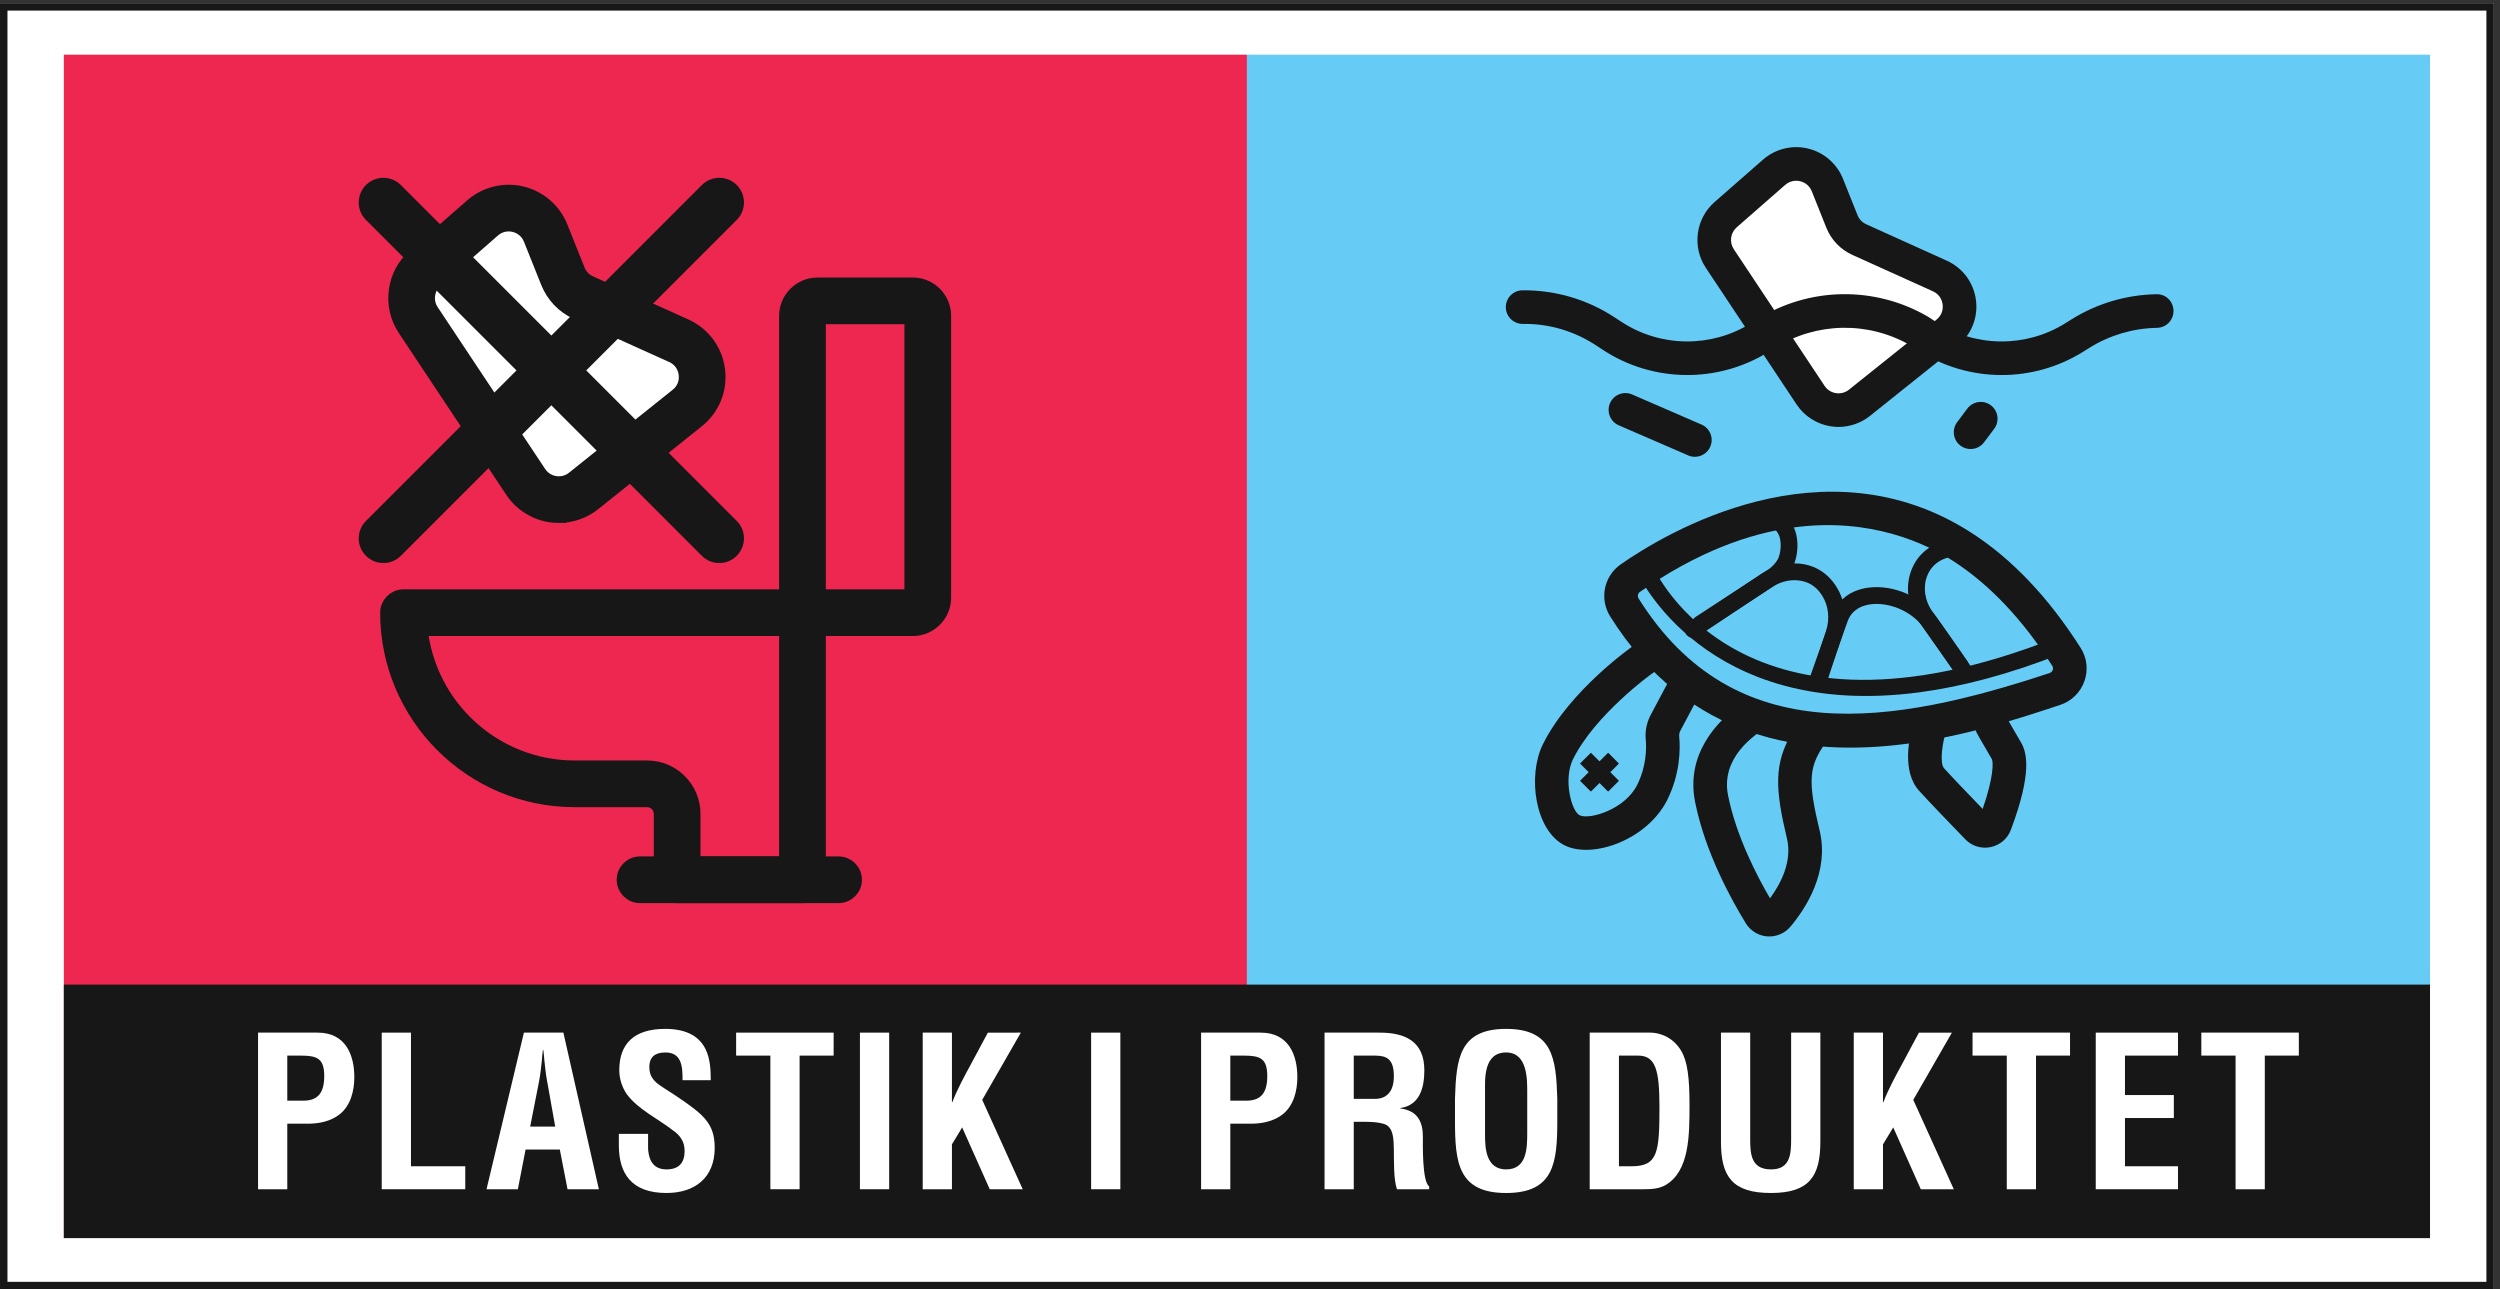
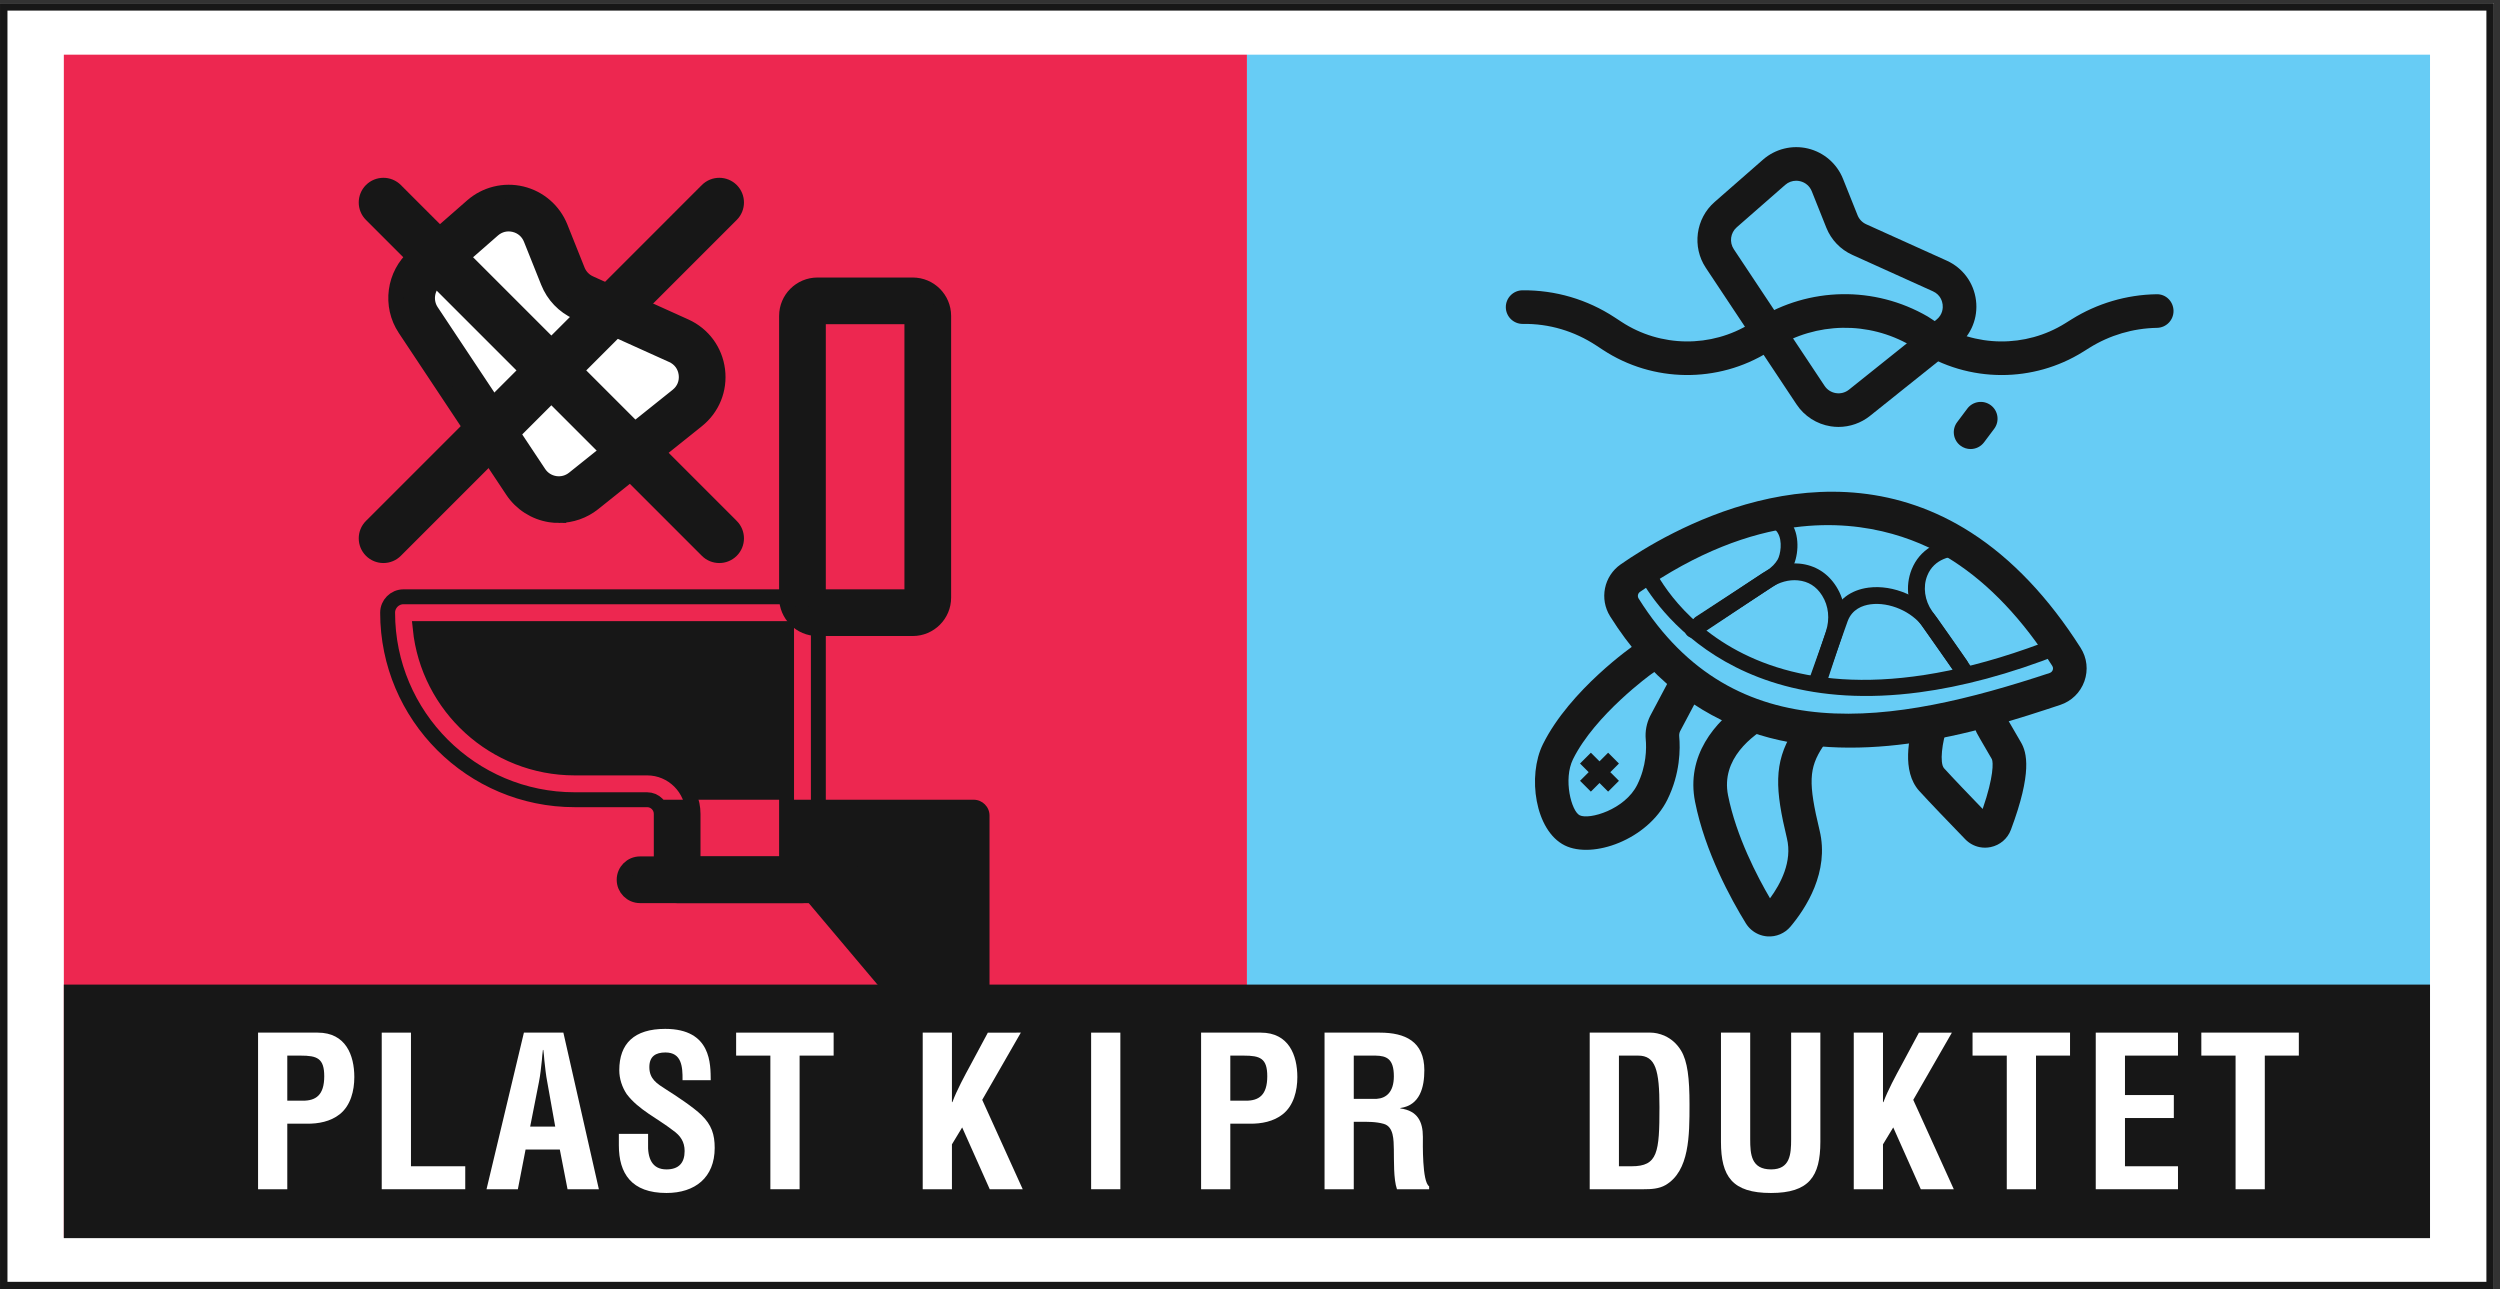
<svg xmlns="http://www.w3.org/2000/svg" xmlns:ns1="http://sodipodi.sourceforge.net/DTD/sodipodi-0.dtd" xmlns:ns2="http://www.inkscape.org/namespaces/inkscape" version="1.1" id="svg1" width="111.533" height="57.52" viewBox="0 0 111.533 57.52" ns1:docname="1_DA_Annex I_1_Plastic in product.eps">
  <rect x="0" y="0" width="111.533" height="57.52" fill="#333333" stroke="none" />
  <ns1:namedview id="namedview1" pagecolor="#ffffff" bordercolor="#000000" borderopacity="0.25" ns2:showpageshadow="2" ns2:pageopacity="0.0" ns2:pagecheckerboard="0" ns2:deskcolor="#d1d1d1">
    <ns2:page x="0" y="0" ns2:label="1" id="page1" width="111.533" height="57.52" margin="0" bleed="0" />
  </ns1:namedview>
  <g id="g1" ns2:groupmode="layer" ns2:label="1">
    <g id="group-R5">
      <path id="path2" d="M 836.531,0 H 0 V 431.434 H 836.531 V 0" style="fill:#ffffff;fill-opacity:1;fill-rule:nonzero;stroke:none" transform="matrix(0.133,0,0,-0.133,0,57.52)" />
      <path id="path3" d="M 836.527,0.004 H 0.004 V 431.43 H 836.527 V 0.004" style="fill:#ffffff;fill-opacity:1;fill-rule:nonzero;stroke:none" transform="matrix(0.133,0,0,-0.133,0,57.52)" />
      <path id="path4" d="M 835.281,1.258 H 1.254 V 430.176 H 835.281 Z" style="fill:none;stroke:#171717;stroke-width:2.5;stroke-linecap:butt;stroke-linejoin:miter;stroke-miterlimit:10;stroke-dasharray:none;stroke-opacity:1" transform="matrix(0.133,0,0,-0.133,0,57.52)" />
      <path id="path5" d="M 418.266,414.141 H 815.117 V 17.289 H 418.266 V 414.141" style="fill:#67ccf5;fill-opacity:1;fill-rule:nonzero;stroke:none" transform="matrix(0.133,0,0,-0.133,0,57.52)" />
      <path id="path6" d="M 21.414,414.141 H 418.266 V 17.289 H 21.414 V 414.141" style="fill:#ed2750;fill-opacity:1;fill-rule:nonzero;stroke:none" transform="matrix(0.133,0,0,-0.133,0,57.52)" />
      <path id="path7" d="m 140.289,325.121 13.801,-20.773 22.246,-33.5 c 4.336,-6.52 13.328,-7.926 19.441,-3.035 l 34.75,27.8 c 7.778,6.227 6.239,18.469 -2.839,22.571 l -31.985,14.449 c -3.144,1.422 -5.613,4.004 -6.894,7.207 l -5.774,14.453 c -3.414,8.539 -14.246,11.145 -21.168,5.086 l -19.25,-16.844 c -5.031,-4.402 -6.023,-11.847 -2.328,-17.414" style="fill:#ffffff;fill-opacity:1;fill-rule:nonzero;stroke:none" transform="matrix(0.133,0,0,-0.133,0,57.52)" />
      <path id="path8" d="m 144.73,328.07 36.047,-54.269 c 1.258,-1.895 3.188,-3.133 5.434,-3.485 2.242,-0.347 4.461,0.239 6.238,1.661 l 34.746,27.8 c 2.227,1.782 3.297,4.422 2.946,7.25 -0.36,2.828 -2.051,5.125 -4.649,6.297 l -31.984,14.449 c -4.422,2 -7.852,5.582 -9.649,10.086 l -5.777,14.454 c -0.977,2.445 -3.004,4.199 -5.562,4.812 -2.559,0.621 -5.161,-0.023 -7.141,-1.758 l -19.25,-16.844 c -3.008,-2.628 -3.609,-7.125 -1.399,-10.453 z m 42.704,-68.507 c -0.957,0 -1.914,0.074 -2.868,0.222 -5.164,0.805 -9.781,3.762 -12.668,8.117 l -36.046,54.27 c -5.157,7.762 -3.758,18.242 3.253,24.375 l 19.25,16.844 c 4.551,3.984 10.778,5.515 16.661,4.101 5.879,-1.41 10.726,-5.609 12.968,-11.222 l 5.774,-14.454 c 0.773,-1.929 2.242,-3.468 4.14,-4.324 l 31.985,-14.453 c 5.965,-2.695 10.015,-8.184 10.836,-14.68 0.816,-6.496 -1.746,-12.816 -6.86,-16.906 l -34.75,-27.801 c -3.328,-2.664 -7.464,-4.089 -11.675,-4.089" style="fill:#171717;fill-opacity:1;fill-rule:nonzero;stroke:none" transform="matrix(0.133,0,0,-0.133,0,57.52)" />
      <path id="path9" d="m 144.73,328.07 36.047,-54.269 c 1.258,-1.895 3.188,-3.133 5.434,-3.485 2.242,-0.347 4.461,0.239 6.238,1.661 l 34.746,27.8 c 2.227,1.782 3.297,4.422 2.946,7.25 -0.36,2.828 -2.051,5.125 -4.649,6.297 l -31.984,14.449 c -4.422,2 -7.852,5.582 -9.649,10.086 l -5.777,14.454 c -0.977,2.445 -3.004,4.199 -5.562,4.812 -2.559,0.621 -5.161,-0.023 -7.141,-1.758 l -19.25,-16.844 c -3.008,-2.628 -3.609,-7.125 -1.399,-10.453 z m 42.704,-68.507 c -0.957,0 -1.914,0.074 -2.868,0.222 -5.164,0.805 -9.781,3.762 -12.668,8.117 l -36.046,54.27 c -5.157,7.762 -3.758,18.242 3.253,24.375 l 19.25,16.844 c 4.551,3.984 10.778,5.515 16.661,4.101 5.879,-1.41 10.726,-5.609 12.968,-11.222 l 5.774,-14.454 c 0.773,-1.929 2.242,-3.468 4.14,-4.324 l 31.985,-14.453 c 5.965,-2.695 10.015,-8.184 10.836,-14.68 0.816,-6.496 -1.746,-12.816 -6.86,-16.906 l -34.75,-27.801 c -3.328,-2.664 -7.464,-4.089 -11.675,-4.089 z" style="fill:none;stroke:#171717;stroke-width:5;stroke-linecap:butt;stroke-linejoin:miter;stroke-miterlimit:10;stroke-dasharray:none;stroke-opacity:1" transform="matrix(0.133,0,0,-0.133,0,57.52)" />
      <path id="path10" d="m 241.277,246.117 c -1.476,0 -2.957,0.563 -4.082,1.692 L 124.523,360.48 c -2.253,2.254 -2.253,5.911 0,8.168 2.258,2.254 5.915,2.254 8.168,0 L 245.363,255.977 c 2.254,-2.254 2.254,-5.914 0,-8.168 -1.129,-1.129 -2.605,-1.692 -4.086,-1.692" style="fill:#171717;fill-opacity:1;fill-rule:nonzero;stroke:none" transform="matrix(0.133,0,0,-0.133,0,57.52)" />
      <path id="path11" d="m 241.277,246.117 c -1.476,0 -2.957,0.563 -4.082,1.692 L 124.523,360.48 c -2.253,2.254 -2.253,5.911 0,8.168 2.258,2.254 5.915,2.254 8.168,0 L 245.363,255.977 c 2.254,-2.254 2.254,-5.914 0,-8.168 -1.129,-1.129 -2.605,-1.692 -4.086,-1.692 z" style="fill:none;stroke:#171717;stroke-width:5;stroke-linecap:butt;stroke-linejoin:miter;stroke-miterlimit:10;stroke-dasharray:none;stroke-opacity:1" transform="matrix(0.133,0,0,-0.133,0,57.52)" />
      <path id="path12" d="m 128.609,246.117 c -1.476,0 -2.957,0.563 -4.086,1.692 -2.253,2.254 -2.253,5.914 0,8.168 l 112.672,112.671 c 2.254,2.254 5.91,2.254 8.168,0 2.254,-2.257 2.254,-5.914 0,-8.168 L 132.691,247.809 c -1.125,-1.129 -2.605,-1.692 -4.082,-1.692" style="fill:#171717;fill-opacity:1;fill-rule:nonzero;stroke:none" transform="matrix(0.133,0,0,-0.133,0,57.52)" />
      <path id="path13" d="m 128.609,246.117 c -1.476,0 -2.957,0.563 -4.086,1.692 -2.253,2.254 -2.253,5.914 0,8.168 l 112.672,112.671 c 2.254,2.254 5.91,2.254 8.168,0 2.254,-2.257 2.254,-5.914 0,-8.168 L 132.691,247.809 c -1.125,-1.129 -2.605,-1.692 -4.082,-1.692 z" style="fill:none;stroke:#171717;stroke-width:5;stroke-linecap:butt;stroke-linejoin:miter;stroke-miterlimit:10;stroke-dasharray:none;stroke-opacity:1" transform="matrix(0.133,0,0,-0.133,0,57.52)" />
      <path id="path14" d="m 274.508,232.297 h 31.371 v 93.93 h -31.371 z m 31.664,-10.66 h -31.957 c -5.719,0 -10.371,4.648 -10.371,10.367 v 94.516 c 0,5.718 4.652,10.371 10.371,10.371 h 31.957 c 5.719,0 10.371,-4.653 10.371,-10.371 v -94.516 c 0,-5.719 -4.652,-10.367 -10.371,-10.367" style="fill:#171717;fill-opacity:1;fill-rule:nonzero;stroke:none" transform="matrix(0.133,0,0,-0.133,0,57.52)" />
      <path id="path15" d="m 274.508,232.297 h 31.371 v 93.93 h -31.371 z m 31.664,-10.66 h -31.957 c -5.719,0 -10.371,4.648 -10.371,10.367 v 94.516 c 0,5.718 4.652,10.371 10.371,10.371 h 31.957 c 5.719,0 10.371,-4.653 10.371,-10.371 v -94.516 c 0,-5.719 -4.652,-10.367 -10.371,-10.367 z" style="fill:none;stroke:#171717;stroke-width:5;stroke-linecap:butt;stroke-linejoin:miter;stroke-miterlimit:10;stroke-dasharray:none;stroke-opacity:1" transform="matrix(0.133,0,0,-0.133,0,57.52)" />
-       <path id="path16" d="m 232.473,142.707 h 31.371 v 78.93 H 140.953 c 2.68,-26.223 24.895,-46.75 51.813,-46.75 h 24.3 c 8.497,0 15.407,-6.91 15.407,-15.407 z m 36.703,-10.664 h -42.035 c -2.946,0 -5.332,2.387 -5.332,5.332 v 22.105 c 0,2.618 -2.125,4.747 -4.743,4.747 h -24.3 c -34.598,0 -62.743,28.144 -62.743,62.742 0,2.941 2.387,5.328 5.329,5.328 h 133.824 c 2.945,0 5.332,-2.387 5.332,-5.328 v -89.594 c 0,-2.945 -2.387,-5.332 -5.332,-5.332" style="fill:#171717;fill-opacity:1;fill-rule:nonzero;stroke:none" transform="matrix(0.133,0,0,-0.133,0,57.52)" />
+       <path id="path16" d="m 232.473,142.707 h 31.371 v 78.93 H 140.953 c 2.68,-26.223 24.895,-46.75 51.813,-46.75 h 24.3 c 8.497,0 15.407,-6.91 15.407,-15.407 z m 36.703,-10.664 h -42.035 c -2.946,0 -5.332,2.387 -5.332,5.332 v 22.105 c 0,2.618 -2.125,4.747 -4.743,4.747 h -24.3 h 133.824 c 2.945,0 5.332,-2.387 5.332,-5.328 v -89.594 c 0,-2.945 -2.387,-5.332 -5.332,-5.332" style="fill:#171717;fill-opacity:1;fill-rule:nonzero;stroke:none" transform="matrix(0.133,0,0,-0.133,0,57.52)" />
      <path id="path17" d="m 232.473,142.707 h 31.371 v 78.93 H 140.953 c 2.68,-26.223 24.895,-46.75 51.813,-46.75 h 24.3 c 8.497,0 15.407,-6.91 15.407,-15.407 z m 36.703,-10.664 h -42.035 c -2.946,0 -5.332,2.387 -5.332,5.332 v 22.105 c 0,2.618 -2.125,4.747 -4.743,4.747 h -24.3 c -34.598,0 -62.743,28.144 -62.743,62.742 0,2.941 2.387,5.328 5.329,5.328 h 133.824 c 2.945,0 5.332,-2.387 5.332,-5.328 v -89.594 c 0,-2.945 -2.387,-5.332 -5.332,-5.332 z" style="fill:none;stroke:#171717;stroke-width:5;stroke-linecap:butt;stroke-linejoin:miter;stroke-miterlimit:10;stroke-dasharray:none;stroke-opacity:1" transform="matrix(0.133,0,0,-0.133,0,57.52)" />
      <path id="path18" d="m 281.297,132.043 h -66.602 c -2.945,0 -5.332,2.387 -5.332,5.332 0,2.945 2.387,5.332 5.332,5.332 h 66.602 c 2.945,0 5.332,-2.387 5.332,-5.332 0,-2.945 -2.387,-5.332 -5.332,-5.332" style="fill:#171717;fill-opacity:1;fill-rule:nonzero;stroke:none" transform="matrix(0.133,0,0,-0.133,0,57.52)" />
      <path id="path19" d="m 281.297,132.043 h -66.602 c -2.945,0 -5.332,2.387 -5.332,5.332 0,2.945 2.387,5.332 5.332,5.332 h 66.602 c 2.945,0 5.332,-2.387 5.332,-5.332 0,-2.945 -2.387,-5.332 -5.332,-5.332 z" style="fill:none;stroke:#171717;stroke-width:5;stroke-linecap:butt;stroke-linejoin:miter;stroke-miterlimit:10;stroke-dasharray:none;stroke-opacity:1" transform="matrix(0.133,0,0,-0.133,0,57.52)" />
-       <path id="path20" d="m 568.52,279.254 c -0.75,0 -1.512,0.148 -2.239,0.465 l -23.297,10.101 c -2.855,1.239 -4.168,4.559 -2.929,7.414 1.238,2.856 4.558,4.168 7.414,2.93 l 23.293,-10.098 c 2.859,-1.242 4.172,-4.558 2.933,-7.414 -0.922,-2.129 -2.996,-3.398 -5.175,-3.398" style="fill:#171717;fill-opacity:1;fill-rule:nonzero;stroke:none" transform="matrix(0.133,0,0,-0.133,0,57.52)" />
      <path id="path21" d="m 661.008,281.855 c -1.18,0 -2.363,0.368 -3.379,1.129 -2.492,1.868 -2.996,5.403 -1.125,7.891 l 3.402,4.539 c 1.871,2.492 5.403,2.996 7.895,1.129 2.488,-1.871 2.996,-5.402 1.125,-7.895 l -3.403,-4.539 c -1.109,-1.476 -2.8,-2.254 -4.515,-2.254" style="fill:#171717;fill-opacity:1;fill-rule:nonzero;stroke:none" transform="matrix(0.133,0,0,-0.133,0,57.52)" />
-       <path id="path22" d="m 576.887,345.773 11.652,-17.546 18.785,-28.286 c 3.66,-5.507 11.254,-6.695 16.418,-2.562 l 29.348,23.476 c 6.566,5.254 5.265,15.594 -2.402,19.059 l -27.008,12.203 c -2.657,1.199 -4.742,3.379 -5.821,6.082 l -4.879,12.207 c -2.882,7.211 -12.027,9.41 -17.875,4.297 l -16.253,-14.226 c -4.25,-3.715 -5.09,-10.004 -1.965,-14.704" style="fill:#ffffff;fill-opacity:1;fill-rule:nonzero;stroke:none" transform="matrix(0.133,0,0,-0.133,0,57.52)" />
      <path id="path23" d="m 602.496,371.855 c -1.34,0 -2.633,-0.48 -3.676,-1.394 l -16.257,-14.227 c -2.114,-1.847 -2.536,-5.004 -0.981,-7.343 l 30.441,-45.828 c 0.883,-1.333 2.239,-2.2 3.817,-2.45 1.582,-0.242 3.137,0.168 4.383,1.168 l 29.343,23.477 c 2.219,1.777 2.188,4.152 2.067,5.094 -0.117,0.937 -0.672,3.253 -3.266,4.421 l -27.008,12.207 c -4.004,1.809 -7.105,5.051 -8.738,9.125 l -4.875,12.211 c -0.683,1.715 -2.109,2.946 -3.906,3.379 -0.449,0.11 -0.899,0.16 -1.344,0.16 z m 14.199,-82.582 c -0.863,0 -1.73,0.067 -2.593,0.204 -4.676,0.726 -8.856,3.406 -11.469,7.347 l -30.442,45.828 c -4.668,7.028 -3.402,16.516 2.95,22.071 l 16.254,14.222 c 4.121,3.606 9.757,4.989 15.078,3.715 5.324,-1.281 9.711,-5.078 11.742,-10.164 l 4.879,-12.203 c 0.539,-1.359 1.574,-2.438 2.906,-3.039 l 27.012,-12.203 c 5.398,-2.442 9.066,-7.41 9.808,-13.293 0.739,-5.879 -1.582,-11.602 -6.211,-15.305 l -29.343,-23.476 c -3.012,-2.411 -6.758,-3.704 -10.571,-3.704" style="fill:#171717;fill-opacity:1;fill-rule:nonzero;stroke:none" transform="matrix(0.133,0,0,-0.133,0,57.52)" />
      <path id="path24" d="m 671.449,306.68 c -9.863,0 -19.719,2.808 -28.261,8.41 l -2.29,1.504 c -14.132,8.183 -31.582,7.89 -45.492,-0.785 l -2.14,-1.34 c -16.993,-10.606 -38.793,-10.36 -55.543,0.621 l -2.289,1.504 c -7.34,4.812 -15.774,7.375 -24.637,7.234 -0.016,0 -0.035,0 -0.051,0 -3.09,0 -5.609,2.488 -5.637,5.586 -0.027,3.113 2.473,5.66 5.586,5.688 11.051,0.097 21.711,-3.043 30.922,-9.082 l 2.289,-1.5 c 13.086,-8.582 30.117,-8.774 43.391,-0.485 l 2.141,1.336 c 17.449,10.895 39.355,11.262 57.16,0.957 l 0.465,-0.297 2.308,-1.511 c 13.082,-8.582 30.117,-8.774 43.387,-0.485 l 2.14,1.336 c 8.547,5.332 18.383,8.242 28.454,8.41 3.191,0.106 5.675,-2.429 5.73,-5.543 0.051,-3.113 -2.43,-5.679 -5.543,-5.73 -8.023,-0.137 -15.859,-2.453 -22.668,-6.699 l -2.141,-1.34 c -8.328,-5.196 -17.808,-7.789 -27.281,-7.789" style="fill:#171717;fill-opacity:1;fill-rule:nonzero;stroke:none" transform="matrix(0.133,0,0,-0.133,0,57.52)" />
      <path id="path25" d="m 601.805,255.574 c -15,-1.996 -32.403,-8.183 -51.711,-21.648 -0.711,-0.496 -0.899,-1.477 -0.426,-2.231 32.23,-51.363 85.301,-42.351 137.852,-24.968 0.668,0.218 0.941,0.734 1.043,1.015 0.117,0.332 0.187,0.836 -0.149,1.363 -9.867,15.52 -21.086,27.379 -33.348,35.25 -8.902,5.719 -27.535,14.645 -53.261,11.219 z m 38.097,-72.543 c -34.32,-4.57 -73.589,0.93 -99.785,42.672 -3.676,5.856 -2.125,13.527 3.528,17.469 15.078,10.519 68.121,42.375 117.515,10.672 v 0 c 13.649,-8.758 26.02,-21.778 36.77,-38.692 2.136,-3.355 2.59,-7.437 1.25,-11.195 -1.348,-3.781 -4.309,-6.676 -8.121,-7.937 -13.043,-4.317 -31.274,-10.344 -51.157,-12.989" style="fill:#171717;fill-opacity:1;fill-rule:nonzero;stroke:none" transform="matrix(0.133,0,0,-0.133,0,57.52)" />
      <path id="path26" d="m 643.91,200.262 c -72.18,-9.61 -94.601,39.847 -94.859,40.449 -0.617,1.426 0.039,3.086 1.469,3.703 1.429,0.617 3.085,-0.035 3.703,-1.461 v 0 c 1.183,-2.715 30.254,-65.992 135.425,-24.406 1.446,0.582 3.086,-0.133 3.657,-1.582 0.574,-1.449 -0.133,-3.086 -1.582,-3.656 -17.938,-7.098 -33.817,-11.184 -47.813,-13.047" style="fill:#171717;fill-opacity:1;fill-rule:nonzero;stroke:none" transform="matrix(0.133,0,0,-0.133,0,57.52)" />
      <path id="path27" d="m 607.66,186.32 c -2.258,0 -4.367,0.227 -6.363,0.61 -6.402,-10.446 -5.824,-19.328 -1.891,-35.676 1.867,-7.766 -2.144,-15.293 -5.676,-20.098 -4.16,7.098 -11.335,20.746 -14.078,34.535 -2.425,12.223 8,20.086 14.399,23.684 -3.727,1.863 -6.774,4.484 -9.145,7.598 -9.668,-6.586 -19.394,-17.957 -16.312,-33.477 3.34,-16.805 12.101,-32.734 17.023,-40.73 1.028,-1.664 2.543,-2.946 4.305,-3.688 0.914,-0.383 1.894,-0.625 2.906,-0.699 2.957,-0.219 5.86,1.008 7.766,3.277 5.09,6.059 13.129,18.305 9.773,32.239 -3.844,15.96 -3.644,20.957 1.117,28.156 0.938,1.414 1.094,3.078 0.676,4.594 -1.445,-0.192 -2.926,-0.325 -4.5,-0.325" style="fill:#171717;fill-opacity:1;fill-rule:nonzero;stroke:none" transform="matrix(0.133,0,0,-0.133,0,57.52)" />
      <path id="path28" d="m 570.766,220.449 c -1.043,-0.14 -2.121,0.313 -2.735,1.254 -0.847,1.305 -0.48,3.051 0.824,3.899 l 23.903,15.574 c 1.519,0.988 2.738,2.234 3.531,3.597 0.926,1.602 1.762,6.239 -0.012,9.028 -0.398,0.629 -1.605,2.535 -6.066,2.148 -1.551,-0.133 -2.918,1.016 -3.051,2.567 -0.133,1.55 1.082,2.882 2.567,3.05 6.503,0.563 9.738,-2.269 11.308,-4.742 2.985,-4.699 1.992,-11.656 0.133,-14.875 -1.25,-2.156 -3.047,-4.008 -5.336,-5.496 l -23.898,-15.574 c -0.364,-0.234 -0.762,-0.379 -1.168,-0.43" style="fill:#171717;fill-opacity:1;fill-rule:nonzero;stroke:none" transform="matrix(0.133,0,0,-0.133,0,57.52)" />
      <path id="path29" d="m 610.758,202.547 c -0.406,-0.055 -0.832,-0.024 -1.25,0.117 -1.481,0.484 -2.281,2.078 -1.793,3.559 l 4.765,14.468 c 1.372,4.172 0.911,8.551 -1.269,12.012 -1.953,3.094 -4.609,4.766 -8.125,5.106 -3.012,0.289 -6.231,-0.582 -9.063,-2.465 L 569.461,218.98 c -1.301,-0.867 -3.047,-0.511 -3.91,0.786 -0.863,1.293 -0.512,3.043 0.785,3.906 l 24.566,16.363 c 3.907,2.602 8.43,3.805 12.731,3.387 5.219,-0.512 9.488,-3.176 12.347,-7.715 3.079,-4.887 3.754,-11.004 1.852,-16.777 l -4.766,-14.473 c -0.347,-1.059 -1.269,-1.773 -2.308,-1.91" style="fill:#171717;fill-opacity:1;fill-rule:nonzero;stroke:none" transform="matrix(0.133,0,0,-0.133,0,57.52)" />
      <path id="path30" d="m 658.898,204.926 c -1.027,-0.137 -2.085,0.297 -2.707,1.211 -0.046,0.066 -4.593,6.769 -11.152,16.004 -3.676,5.175 -11.219,8.461 -17.543,7.636 -0.012,0 -0.027,-0.004 -0.039,-0.004 -2.68,-0.359 -6.168,-1.625 -7.668,-5.621 -0.219,-0.597 -7.41,-20.812 -7.41,-20.812 -0.524,-1.465 -2.133,-2.231 -3.602,-1.711 -1.464,0.523 -2.23,2.137 -1.711,3.601 1.219,3.422 7.297,20.512 7.446,20.899 1.937,5.168 6.269,8.441 12.199,9.23 0.019,0.004 0.039,0.008 0.062,0.008 8.372,1.09 17.989,-3.101 22.864,-9.965 6.593,-9.285 11.176,-16.035 11.218,-16.101 0.875,-1.285 0.54,-3.039 -0.75,-3.914 -0.375,-0.254 -0.789,-0.407 -1.207,-0.461" style="fill:#171717;fill-opacity:1;fill-rule:nonzero;stroke:none" transform="matrix(0.133,0,0,-0.133,0,57.52)" />
      <path id="path31" d="m 657.832,206.488 c -1.008,-0.136 -2.055,0.282 -2.68,1.172 l -11.636,16.535 c -3.676,5.219 -4.524,11.684 -2.27,17.297 2.621,6.531 8.789,10.27 16.914,10.235 1.559,-0.004 2.817,-1.274 2.809,-2.829 -0.004,-1.558 -1.278,-2.832 -2.828,-2.808 -3.348,0.008 -9.317,-0.848 -11.664,-6.699 -1.516,-3.774 -0.883,-8.352 1.648,-11.95 l 11.637,-16.539 c 0.898,-1.273 0.59,-3.031 -0.684,-3.925 -0.383,-0.27 -0.812,-0.43 -1.246,-0.489" style="fill:#171717;fill-opacity:1;fill-rule:nonzero;stroke:none" transform="matrix(0.133,0,0,-0.133,0,57.52)" />
      <path id="path32" d="m 677.895,183.492 c -3.907,6.664 -4.782,8.293 -4.809,8.348 -1.449,2.75 -4.863,3.808 -7.617,2.355 -2.754,-1.449 -3.809,-4.859 -2.36,-7.613 0.09,-0.172 1.004,-1.879 5.047,-8.766 0.457,-0.964 0.676,-5.765 -3.093,-16.687 -4.297,4.453 -10.122,10.523 -12.95,13.644 -1.55,1.711 -0.675,8.832 1.114,13.809 0.488,1.352 0.375,2.75 -0.118,3.988 -3.261,-1.285 -6.953,-2.039 -11.117,-2.074 -1.543,-5 -4.23,-16.672 1.766,-23.293 3.297,-3.64 10.222,-10.84 15.457,-16.242 1.34,-1.383 3.027,-2.289 4.844,-2.648 1.203,-0.239 2.457,-0.239 3.703,0.027 3.121,0.652 5.656,2.824 6.773,5.812 7.184,19.196 5.36,25.942 3.36,29.34" style="fill:#171717;fill-opacity:1;fill-rule:nonzero;stroke:none" transform="matrix(0.133,0,0,-0.133,0,57.52)" />
      <path id="path33" d="m 571.211,201.605 c -3.945,0.954 -7.356,2.614 -10.203,4.821 l -7.477,-14.098 c -1.218,-2.457 -1.73,-5.172 -1.488,-7.84 0.273,-2.996 0.27,-8.961 -2.855,-15.261 -4.137,-8.336 -16.106,-11.809 -19.305,-10.223 -2.766,1.375 -5.582,12.039 -2.219,18.844 7.387,14.89 26.168,28.484 26.387,28.617 2.683,1.543 3.617,4.973 2.086,7.672 -1.539,2.707 -4.981,3.652 -7.688,2.113 -0.527,-0.305 -21.832,-15.141 -30.886,-33.391 -5.278,-10.617 -2.676,-29 7.308,-33.957 9.395,-4.66 27.774,1.926 34.418,15.313 4.359,8.785 4.367,17.125 3.981,21.305 -0.055,0.585 0.074,1.21 0.293,1.66 l 7.648,14.425" style="fill:#171717;fill-opacity:1;fill-rule:nonzero;stroke:none" transform="matrix(0.133,0,0,-0.133,0,57.52)" />
      <path id="path34" d="m 543.051,176.363 -3.629,3.629 -2.895,-2.894 -2.894,2.894 -3.633,-3.629 2.898,-2.894 -2.898,-2.899 3.633,-3.629 2.894,2.895 2.895,-2.895 3.629,3.629 -2.895,2.899 2.895,2.894" style="fill:#171717;fill-opacity:1;fill-rule:nonzero;stroke:none" transform="matrix(0.133,0,0,-0.133,0,57.52)" />
      <path id="path35" d="M 815.117,17.168 H 21.414 v 85.043 H 815.117 V 17.168" style="fill:#171717;fill-opacity:1;fill-rule:nonzero;stroke:none" transform="matrix(0.133,0,0,-0.133,0,57.52)" />
      <path id="path36" d="m 96.367,63.266 h 5.25 c 4.274,0 7.145,1.816 7.145,8.195 0,6.024 -2.375,6.93 -7.914,6.93 H 96.367 Z M 86.562,33.566 v 52.531 h 20.032 c 9.386,0 12.258,-7.57 12.258,-14.922 0,-4.484 -1.192,-9.524 -4.903,-12.461 -3.082,-2.453 -7.219,-3.223 -10.996,-3.156 H 96.367 V 33.566 h -9.805" style="fill:#ffffff;fill-opacity:1;fill-rule:nonzero;stroke:none" transform="matrix(0.133,0,0,-0.133,0,57.52)" />
      <path id="path37" d="m 128.047,33.566 v 52.531 h 9.805 V 41.273 h 18.211 v -7.707 h -28.016" style="fill:#ffffff;fill-opacity:1;fill-rule:nonzero;stroke:none" transform="matrix(0.133,0,0,-0.133,0,57.52)" />
      <path id="path38" d="m 177.84,54.586 h 8.402 l -2.66,14.91 c -0.488,2.449 -0.699,4.832 -0.98,7.285 -0.071,1.191 -0.211,2.383 -0.348,3.504 h -0.141 c -0.14,-1.121 -0.277,-2.312 -0.351,-3.504 -0.278,-2.453 -0.489,-4.836 -0.985,-7.285 z m -14.641,-21.02 12.539,52.531 h 13.239 l 11.906,-52.531 h -10.508 l -2.59,13.312 h -11.488 l -2.586,-13.312 h -10.512" style="fill:#ffffff;fill-opacity:1;fill-rule:nonzero;stroke:none" transform="matrix(0.133,0,0,-0.133,0,57.52)" />
      <path id="path39" d="m 228.949,70.133 c 0.067,4.684 -0.351,9.312 -5.75,9.312 -3.289,0 -5.386,-1.336 -5.386,-4.898 0,-3.996 2.515,-5.539 5.601,-7.5 3.219,-2.035 9.176,-5.949 11.906,-8.617 3.36,-3.289 4.414,-6.445 4.414,-10.996 0,-9.941 -6.586,-15.125 -16.179,-15.125 -11.77,0 -15.969,6.582 -15.969,15.965 v 3.859 h 9.805 v -3.086 c -0.211,-5.117 1.328,-8.828 6.164,-8.828 4.129,0 6.093,2.176 6.093,6.164 0,3.082 -1.402,5.184 -3.921,6.93 -5.114,3.996 -11.493,6.867 -15.481,12.121 -1.609,2.383 -2.519,5.254 -2.519,8.055 0,8.965 5.039,13.867 15.406,13.867 15.621,0 15.199,-12.051 15.269,-17.223 h -9.453" style="fill:#ffffff;fill-opacity:1;fill-rule:nonzero;stroke:none" transform="matrix(0.133,0,0,-0.133,0,57.52)" />
      <path id="path40" d="m 246.926,86.098 h 32.707 V 78.391 H 268.215 V 33.566 h -9.805 v 44.824 h -11.484 v 7.707" style="fill:#ffffff;fill-opacity:1;fill-rule:nonzero;stroke:none" transform="matrix(0.133,0,0,-0.133,0,57.52)" />
-       <path id="path41" d="m 288.453,33.566 v 52.531 h 9.809 V 33.566 h -9.809" style="fill:#ffffff;fill-opacity:1;fill-rule:nonzero;stroke:none" transform="matrix(0.133,0,0,-0.133,0,57.52)" />
      <path id="path42" d="m 309.512,33.566 v 52.531 h 9.804 V 62.777 h 0.141 c 1.543,4.129 4.063,8.75 6.16,12.605 l 5.746,10.715 H 342.43 L 329.473,63.551 343.059,33.566 h -11.063 l -9.25,20.734 -3.43,-5.672 V 33.566 h -9.804" style="fill:#ffffff;fill-opacity:1;fill-rule:nonzero;stroke:none" transform="matrix(0.133,0,0,-0.133,0,57.52)" />
      <path id="path43" d="m 366.004,33.566 v 52.531 h 9.805 V 33.566 h -9.805" style="fill:#ffffff;fill-opacity:1;fill-rule:nonzero;stroke:none" transform="matrix(0.133,0,0,-0.133,0,57.52)" />
      <path id="path44" d="m 412.691,63.266 h 5.254 c 4.274,0 7.145,1.816 7.145,8.195 0,6.024 -2.375,6.93 -7.914,6.93 h -4.485 z m -9.8,-29.699 v 52.531 h 20.031 c 9.387,0 12.258,-7.57 12.258,-14.922 0,-4.484 -1.192,-9.524 -4.903,-12.461 -3.082,-2.453 -7.218,-3.223 -10.996,-3.156 h -6.59 V 33.566 h -9.8" style="fill:#ffffff;fill-opacity:1;fill-rule:nonzero;stroke:none" transform="matrix(0.133,0,0,-0.133,0,57.52)" />
      <path id="path45" d="m 454.105,63.891 h 7.704 c 3.214,0.215 5.742,2.312 5.742,7.57 0,5.879 -2.449,6.863 -6.16,6.93 h -7.286 z m 0,-7.695 V 33.566 h -9.804 v 52.531 h 18.554 c 8.477,0 14.922,-2.941 14.922,-12.609 0,-5.742 -1.476,-11.766 -8.058,-12.676 v -0.137 c 5.812,-0.769 7.57,-4.481 7.57,-9.531 0,-2.168 -0.285,-15.055 2.098,-16.598 v -0.981 h -10.789 c -1.192,3.359 -0.977,9.805 -1.047,13.312 -0.078,3.223 0,7.629 -3.367,8.613 -2.657,0.769 -5.528,0.703 -8.332,0.703 h -1.747" style="fill:#ffffff;fill-opacity:1;fill-rule:nonzero;stroke:none" transform="matrix(0.133,0,0,-0.133,0,57.52)" />
-       <path id="path46" d="m 498.137,51.633 c 0,-4.332 0.351,-11.414 7.082,-11.414 7,0 7.07,7.215 7.07,12.254 v 13.449 c 0,4.211 0.215,13.523 -7.07,13.523 -7.707,0 -7.082,-9.18 -7.082,-13.242 z m -10.078,12.402 c 0.421,13.379 1.464,23.32 17.16,23.32 15.683,0 16.738,-9.941 17.156,-23.32 v -7.5 c 0,-14.004 -1.055,-24.227 -17.156,-24.227 -16.114,0 -17.16,10.223 -17.16,24.227 v 7.5" style="fill:#ffffff;fill-opacity:1;fill-rule:nonzero;stroke:none" transform="matrix(0.133,0,0,-0.133,0,57.52)" />
      <path id="path47" d="m 547.328,41.273 c 8.75,0 9.317,4.617 9.317,19.824 0,12.391 -1.27,17.293 -7.149,17.293 h -6.445 V 41.273 Z m -14.082,-7.707 v 52.531 h 20.449 c 2.383,0 7.149,-1.055 10.157,-5.957 2.246,-3.644 2.871,-9.453 2.871,-18.133 0,-10.375 0,-22.348 -8.047,-27.043 -2.18,-1.262 -4.836,-1.398 -7.285,-1.398 h -18.145" style="fill:#ffffff;fill-opacity:1;fill-rule:nonzero;stroke:none" transform="matrix(0.133,0,0,-0.133,0,57.52)" />
      <path id="path48" d="m 600.813,86.098 h 9.804 V 49.465 c 0,-11.629 -3.777,-17.156 -16.59,-17.156 -12.961,0 -16.75,5.527 -16.75,17.156 v 36.633 h 9.805 v -35.793 c 0,-5.039 0.352,-10.086 7.012,-10.086 6.367,0 6.719,5.047 6.719,10.086 v 35.793" style="fill:#ffffff;fill-opacity:1;fill-rule:nonzero;stroke:none" transform="matrix(0.133,0,0,-0.133,0,57.52)" />
      <path id="path49" d="m 621.82,33.566 v 52.531 h 9.805 V 62.777 h 0.145 c 1.543,4.129 4.062,8.75 6.164,12.605 l 5.742,10.715 h 11.062 L 641.781,63.551 655.375,33.566 h -11.066 l -9.246,20.734 -3.438,-5.672 V 33.566 h -9.805" style="fill:#ffffff;fill-opacity:1;fill-rule:nonzero;stroke:none" transform="matrix(0.133,0,0,-0.133,0,57.52)" />
      <path id="path50" d="m 661.664,86.098 h 32.703 V 78.391 H 682.953 V 33.566 h -9.805 v 44.824 h -11.484 v 7.707" style="fill:#ffffff;fill-opacity:1;fill-rule:nonzero;stroke:none" transform="matrix(0.133,0,0,-0.133,0,57.52)" />
      <path id="path51" d="m 702.992,33.566 v 52.531 h 27.586 V 78.391 H 712.797 V 65.16 h 16.387 V 57.453 H 712.797 V 41.273 h 17.781 v -7.707 h -27.586" style="fill:#ffffff;fill-opacity:1;fill-rule:nonzero;stroke:none" transform="matrix(0.133,0,0,-0.133,0,57.52)" />
      <path id="path52" d="m 738.41,86.098 h 32.707 V 78.391 H 759.699 V 33.566 h -9.804 V 78.391 H 738.41 v 7.707" style="fill:#ffffff;fill-opacity:1;fill-rule:nonzero;stroke:none" transform="matrix(0.133,0,0,-0.133,0,57.52)" />
    </g>
  </g>
</svg>